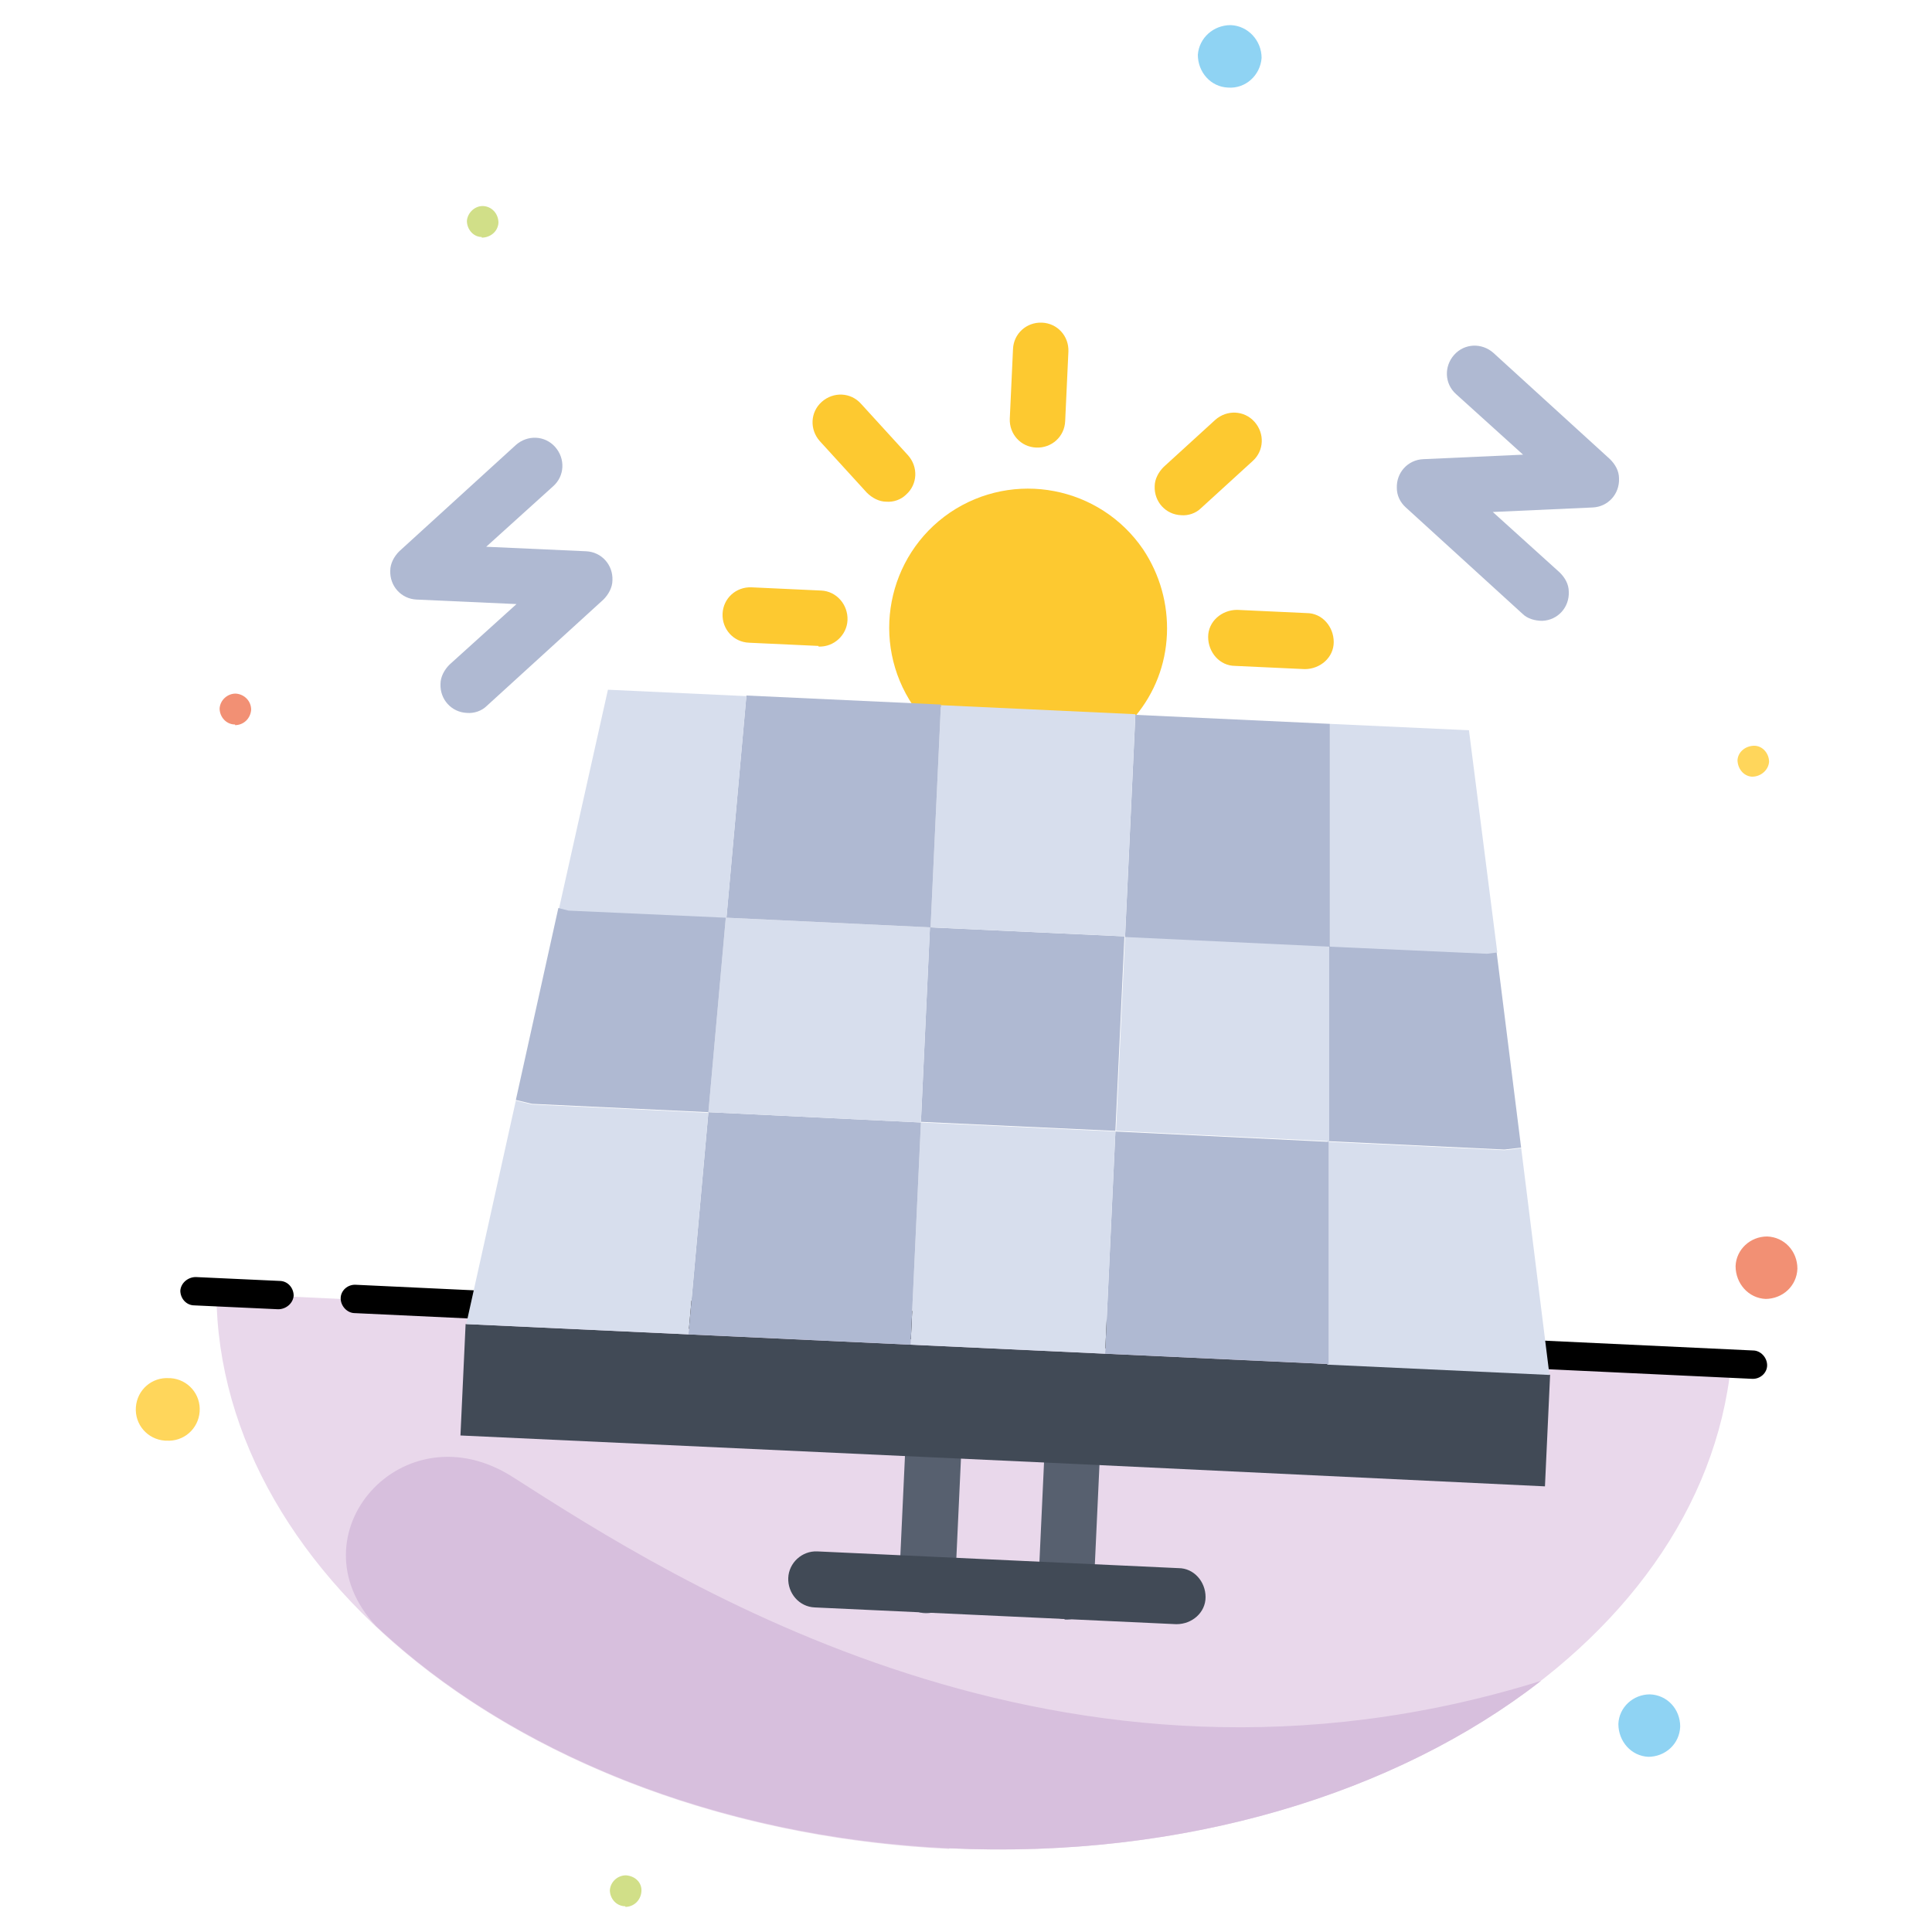
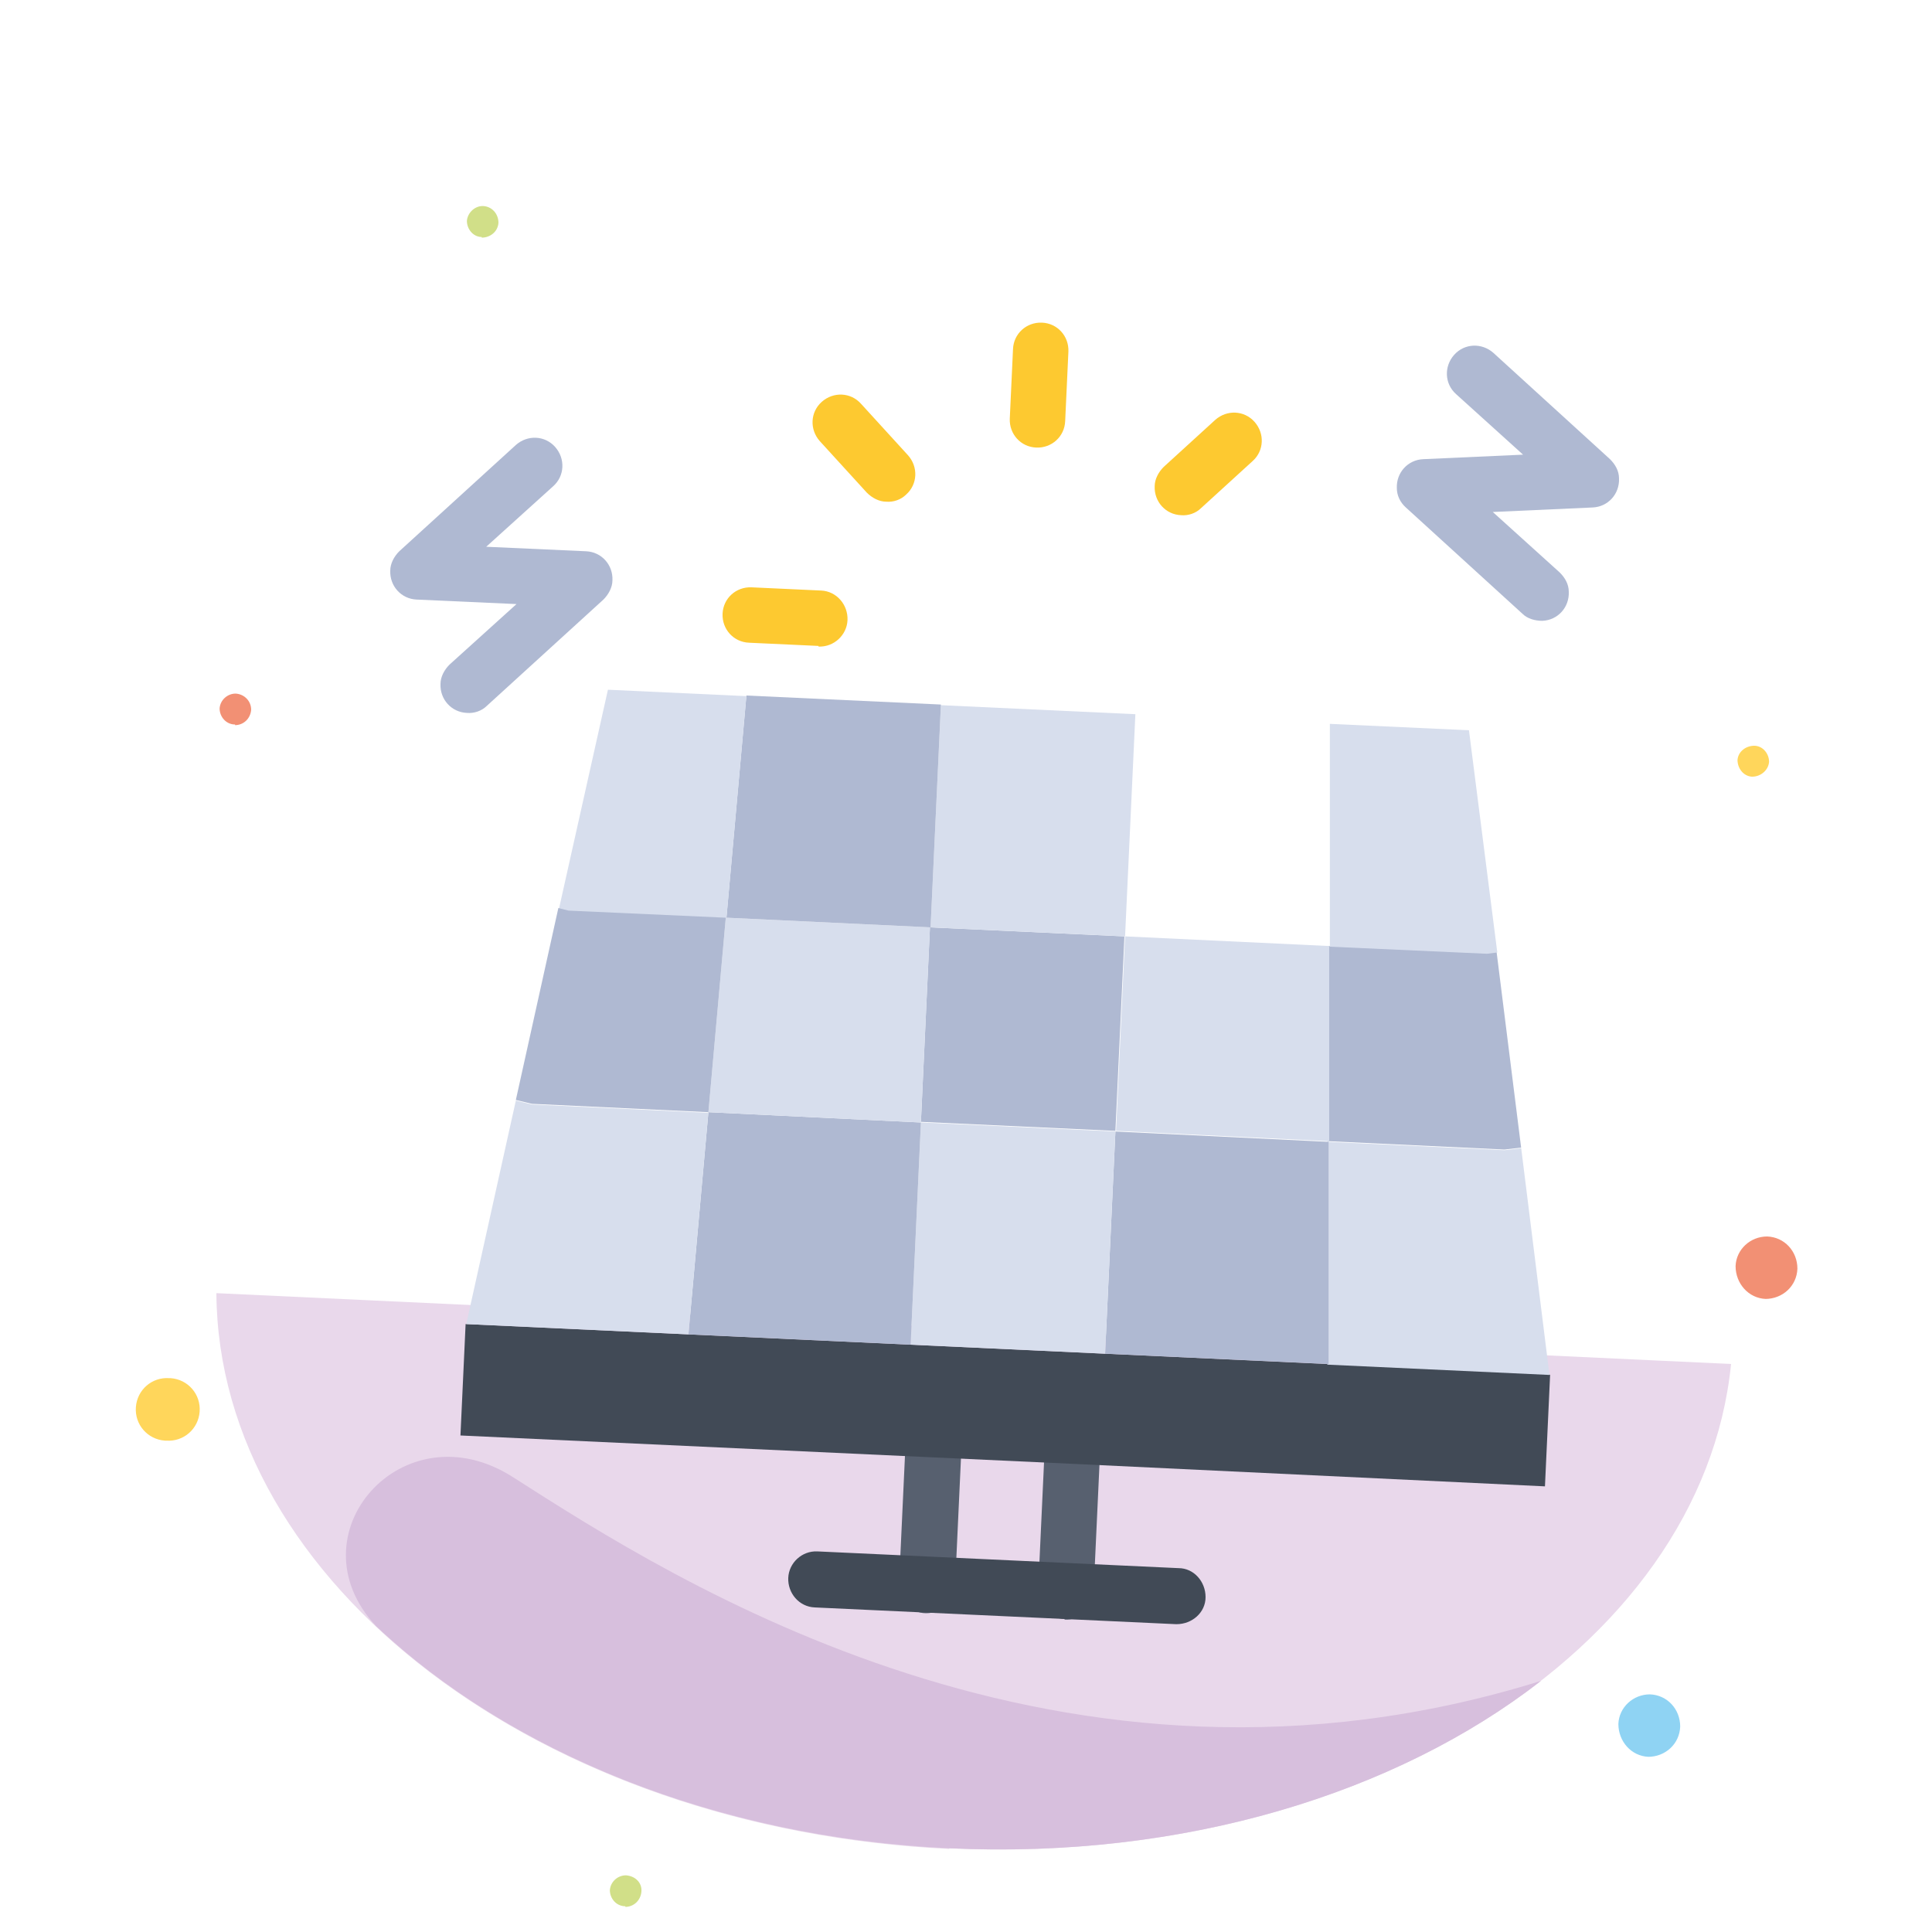
<svg xmlns="http://www.w3.org/2000/svg" id="Ebene_1" data-name="Ebene 1" version="1.1" viewBox="0 0 300 300">
  <defs>
    <style>
      .cls-1 {
        fill: #8fd3f3;
      }

      .cls-1, .cls-2, .cls-3, .cls-4, .cls-5, .cls-6, .cls-7, .cls-8, .cls-9, .cls-10, .cls-11, .cls-12 {
        fill-rule: evenodd;
        stroke-width: 0px;
      }

      .cls-2 {
        fill: #57606f;
      }

      .cls-3 {
        fill: #afb9d2;
      }

      .cls-4 {
        fill: #ffd65b;
      }

      .cls-5 {
        fill: #d7bfdd;
      }

      .cls-6 {
        fill: #d1df88;
      }

      .cls-7 {
        fill: #f29074;
      }

      .cls-8 {
        fill: #414a56;
      }

      .cls-9 {
        fill: #fdc930;
      }

      .cls-10 {
        fill: #000;
      }

      .cls-11 {
        fill: #d7deed;
      }

      .cls-12 {
        fill: #e9d8eb;
      }
    </style>
  </defs>
  <g id="Gruppe_831" data-name="Gruppe 831">
    <path id="Pfad_886" data-name="Pfad 886" class="cls-12" d="M147.4,287c63.5,3,116.9-30.5,121.4-75.2l-235.2-11c.3,45,50.3,83.3,113.8,86.3h0Z" />
-     <path id="Pfad_887" data-name="Pfad 887" class="cls-10" d="M55.3,199.5l216.9,10.2c1.2,0,2.2,1.1,2.2,2.3h0c0,1.2-1.1,2.2-2.4,2.1l-216.9-10.2c-1.2,0-2.2-1.1-2.2-2.3h0c0-1.2,1.1-2.2,2.4-2.1h0ZM43.4,198.9l-13-.6c-1.2,0-2.3.9-2.4,2.1h0c0,1.2.9,2.3,2.2,2.3l13,.6c1.2,0,2.3-.9,2.4-2.1h0c0-1.2-.9-2.3-2.2-2.3h0Z" />
    <path id="Pfad_888" data-name="Pfad 888" class="cls-4" d="M25.8,223.7c2.7.2,5-1.8,5.2-4.5.2-2.7-1.8-5-4.5-5.2,0,0-.1,0-.2,0-2.7-.2-5,1.8-5.2,4.5s1.8,5,4.5,5.2c0,0,.1,0,.2,0Z" />
    <path id="Pfad_889" data-name="Pfad 889" class="cls-7" d="M274.1,201.7c2.7,0,4.9-2,5-4.7,0-2.7-2-4.9-4.7-5-2.6,0-4.8,2-4.9,4.6,0,2.7,2,5,4.7,5.1Z" />
    <path id="Pfad_890" data-name="Pfad 890" class="cls-6" d="M97.1,296.1c1.3,0,2.4-1,2.5-2.4s-1-2.4-2.4-2.5c-1.3,0-2.4,1-2.5,2.3,0,1.3,1,2.5,2.4,2.5Z" />
    <path id="Pfad_891" data-name="Pfad 891" class="cls-1" d="M255.9,272.8c2.7,0,4.9-2,5-4.7,0-2.7-2-4.9-4.7-5-2.6,0-4.8,2-4.9,4.6,0,2.7,2,5,4.7,5.1Z" />
    <path id="Pfad_892" data-name="Pfad 892" class="cls-5" d="M239.3,261c-22.5,17.5-55.5,27.7-91.9,26s-68.3-15-89-34.5c-13.3-14.2,4.2-34.1,21.3-23.1,25,16,85.3,54.8,159.6,31.6h0Z" />
    <path id="Pfad_893" data-name="Pfad 893" class="cls-6" d="M74.8,36.9c1.3,0,2.5-.9,2.6-2.3,0,0,0,0,0,0,0-1.4-1-2.5-2.3-2.6s-2.5,1-2.6,2.3c0,1.3,1,2.5,2.3,2.5h0Z" />
    <path id="Pfad_894" data-name="Pfad 894" class="cls-4" d="M272.1,120.6c1.3,0,2.5-1,2.6-2.3,0-1.3-1-2.5-2.3-2.5,0,0,0,0,0,0-1.3,0-2.5.9-2.6,2.2,0,1.3.9,2.5,2.2,2.6,0,0,0,0,.1,0h0Z" />
    <path id="Pfad_895" data-name="Pfad 895" class="cls-7" d="M36.5,112.6c1.3,0,2.4-1,2.5-2.4,0-1.3-1-2.4-2.4-2.5-1.3,0-2.4,1-2.5,2.3,0,1.3,1,2.5,2.4,2.5Z" />
-     <path id="Pfad_896" data-name="Pfad 896" class="cls-1" d="M190.7,13.6c2.7.2,5-1.9,5.2-4.6,0-2.7-2.1-5-4.8-5.1-2.7,0-4.9,2-5.1,4.6,0,2.7,2,5,4.7,5.1h0Z" />
-     <path id="Pfad_897" data-name="Pfad 897" class="cls-9" d="M181.2,98.5c-.2,4.7-1.9,9.1-4.9,12.7l-34.5-1.6c-6.7-9.9-4.1-23.3,5.7-30,9.9-6.7,23.3-4.1,30,5.7,2.6,3.9,3.9,8.5,3.7,13.2Z" />
    <path id="Pfad_898" data-name="Pfad 898" class="cls-9" d="M160.9,69.5c-2.4-.1-4.2-2.1-4.1-4.5h0s.5-10.8.5-10.8c.1-2.4,2.1-4.2,4.5-4.1s4.2,2.1,4.1,4.5l-.5,10.8c-.1,2.4-2.1,4.2-4.5,4.1,0,0,0,0,0,0h0Z" />
    <path id="Pfad_899" data-name="Pfad 899" class="cls-9" d="M183.4,80c-2.4-.1-4.2-2.1-4.1-4.5,0-1.1.6-2.2,1.4-3l8-7.3c1.8-1.6,4.5-1.5,6.1.3,1.6,1.8,1.5,4.5-.3,6.1l-8,7.3c-.8.8-2,1.2-3.1,1.1h0Z" />
-     <path id="Pfad_900" data-name="Pfad 900" class="cls-9" d="M202.6,103.9l-10.8-.5c-2.4,0-4.2-2.1-4.2-4.5,0-2.4,2.1-4.2,4.5-4.2,0,0,0,0,0,0l10.8.5c2.4,0,4.2,2.1,4.2,4.5,0,2.4-2.1,4.2-4.5,4.2,0,0,0,0,0,0Z" />
    <path id="Pfad_901" data-name="Pfad 901" class="cls-9" d="M127.1,100.3l-10.8-.5c-2.4-.1-4.2-2.1-4.1-4.5s2.1-4.2,4.5-4.1l10.8.5c2.4.1,4.2,2.2,4.1,4.6-.1,2.3-2.1,4.2-4.5,4.1h0Z" />
    <path id="Pfad_902" data-name="Pfad 902" class="cls-9" d="M137.6,77.9c-1.1,0-2.2-.6-3-1.4l-7.3-8c-1.6-1.8-1.5-4.5.3-6.1,1.8-1.6,4.5-1.5,6.1.3h0l7.3,8c1.6,1.8,1.5,4.5-.3,6.1,0,0,0,0,0,0-.8.8-2,1.2-3.1,1.1h0Z" />
    <path id="Pfad_903" data-name="Pfad 903" class="cls-3" d="M236.4,95.3l-18.1-16.5c-.9-.8-1.4-1.9-1.4-3-.1-2.4,1.7-4.4,4.1-4.5l15.5-.7-10.4-9.4h0c-1.8-1.6-1.9-4.3-.3-6.1,1.6-1.8,4.3-1.9,6.1-.3l18.1,16.5c.8.8,1.4,1.8,1.4,3,.1,2.4-1.7,4.4-4.1,4.5l-15.5.7,10.4,9.4c.8.8,1.4,1.8,1.4,3,.1,2.4-1.7,4.4-4.1,4.5-1.1,0-2.3-.3-3.1-1.1Z" />
    <path id="Pfad_904" data-name="Pfad 904" class="cls-3" d="M72.5,110.7c-2.4-.1-4.2-2.1-4.1-4.5,0-1.1.6-2.2,1.4-3l10.4-9.4-15.5-.7c-2.4-.1-4.2-2.1-4.1-4.5,0-1.1.6-2.2,1.4-3l18.1-16.5c1.8-1.6,4.5-1.5,6.1.3s1.5,4.5-.3,6.1h0l-10.4,9.4,15.5.7c2.4.1,4.2,2.1,4.1,4.5,0,1.1-.6,2.2-1.4,3l-18.1,16.5c-.8.8-2,1.2-3.1,1.1h0Z" />
    <path id="Pfad_905" data-name="Pfad 905" class="cls-2" d="M165.3,251.4c-2.4-.1-4.2-2.1-4.1-4.5,0,0,0,0,0,0l1-21.6-12.9-.6-1,21.6c0,2.4-2.1,4.2-4.5,4.2-2.4,0-4.2-2.1-4.2-4.5,0,0,0,0,0,0l1.2-25.9c.1-2.4,2.1-4.2,4.5-4.1l21.6,1c2.4.1,4.2,2.1,4.1,4.5l-1.2,25.9c-.1,2.4-2.1,4.2-4.5,4.1h0,0Z" />
    <path id="Pfad_906" data-name="Pfad 906" class="cls-8" d="M182.6,252.2l-56.1-2.6c-2.4-.1-4.2-2.2-4.1-4.6.1-2.3,2.1-4.2,4.5-4.1l56.1,2.6c2.4,0,4.2,2.1,4.2,4.5,0,2.4-2.1,4.2-4.5,4.2,0,0,0,0,0,0Z" />
    <path id="Pfad_907" data-name="Pfad 907" class="cls-8" d="M240.7,213.5l-.8,17.3-73.4-3.5-21.6-1-73.4-3.4.8-17.3,34.5,1.6,34.5,1.6,30.2,1.4,34.5,1.6,34.5,1.6h0Z" />
    <path id="Pfad_908" data-name="Pfad 908" class="cls-11" d="M236.2,178.2l4.4,35.3-34.5-1.6v-34.6c.1,0,27.5,1.3,27.5,1.3l2.6-.3h0Z" />
    <path id="Pfad_909" data-name="Pfad 909" class="cls-3" d="M232.4,147.9l3.8,30.3-2.6.3-27.4-1.3v-30.3c.1,0,24.5,1.1,24.5,1.1l1.6-.2h0Z" />
    <path id="Pfad_910" data-name="Pfad 910" class="cls-11" d="M228.1,113.4l4.4,34.5-1.6.2-24.4-1.1v-34.6c.1,0,21.7,1,21.7,1h0Z" />
    <path id="Pfad_911" data-name="Pfad 911" class="cls-3" d="M206.3,177.2v34.6c-.1,0-34.7-1.6-34.7-1.6l1.6-34.5,33,1.6h0Z" />
    <path id="Pfad_912" data-name="Pfad 912" class="cls-11" d="M206.4,146.9v30.3c-.1,0-33.1-1.6-33.1-1.6l1.4-30.2,31.7,1.5h0Z" />
-     <path id="Pfad_913" data-name="Pfad 913" class="cls-3" d="M206.5,112.4v34.6c-.1,0-31.8-1.5-31.8-1.5l1.6-34.5,30.2,1.4h0Z" />
    <path id="Pfad_914" data-name="Pfad 914" class="cls-11" d="M143,174.3l30.2,1.4-1.6,34.5-30.2-1.4,1.6-34.5Z" />
    <path id="Pfad_915" data-name="Pfad 915" class="cls-3" d="M144.4,144l30.2,1.4-1.4,30.2-30.2-1.4,1.4-30.2h0Z" />
    <path id="Pfad_916" data-name="Pfad 916" class="cls-11" d="M146.1,109.5l30.2,1.4-1.6,34.5-30.2-1.4,1.6-34.5Z" />
    <path id="Pfad_917" data-name="Pfad 917" class="cls-3" d="M143,174.3l-1.6,34.5-34.5-1.6,3.1-34.5,33,1.6h0Z" />
    <path id="Pfad_918" data-name="Pfad 918" class="cls-11" d="M144.4,144.1l-1.4,30.2-33-1.6,2.7-30.2,31.7,1.5h0Z" />
    <path id="Pfad_919" data-name="Pfad 919" class="cls-3" d="M146.1,109.5l-1.6,34.5-31.7-1.5,3.1-34.5,25.9,1.2,4.3.2h0Z" />
    <path id="Pfad_920" data-name="Pfad 920" class="cls-11" d="M115.9,108.1l-3.1,34.5-24.4-1.1-1.6-.4,7.6-34,21.6,1h0Z" />
    <path id="Pfad_921" data-name="Pfad 921" class="cls-3" d="M112.7,142.5l-2.7,30.2-27.4-1.3-2.5-.6,6.6-29.8,1.6.4,24.4,1.1h0Z" />
    <path id="Pfad_922" data-name="Pfad 922" class="cls-11" d="M110,172.7l-3.1,34.5-34.5-1.6,7.7-34.7,2.5.6s27.4,1.3,27.4,1.3Z" />
  </g>
</svg>